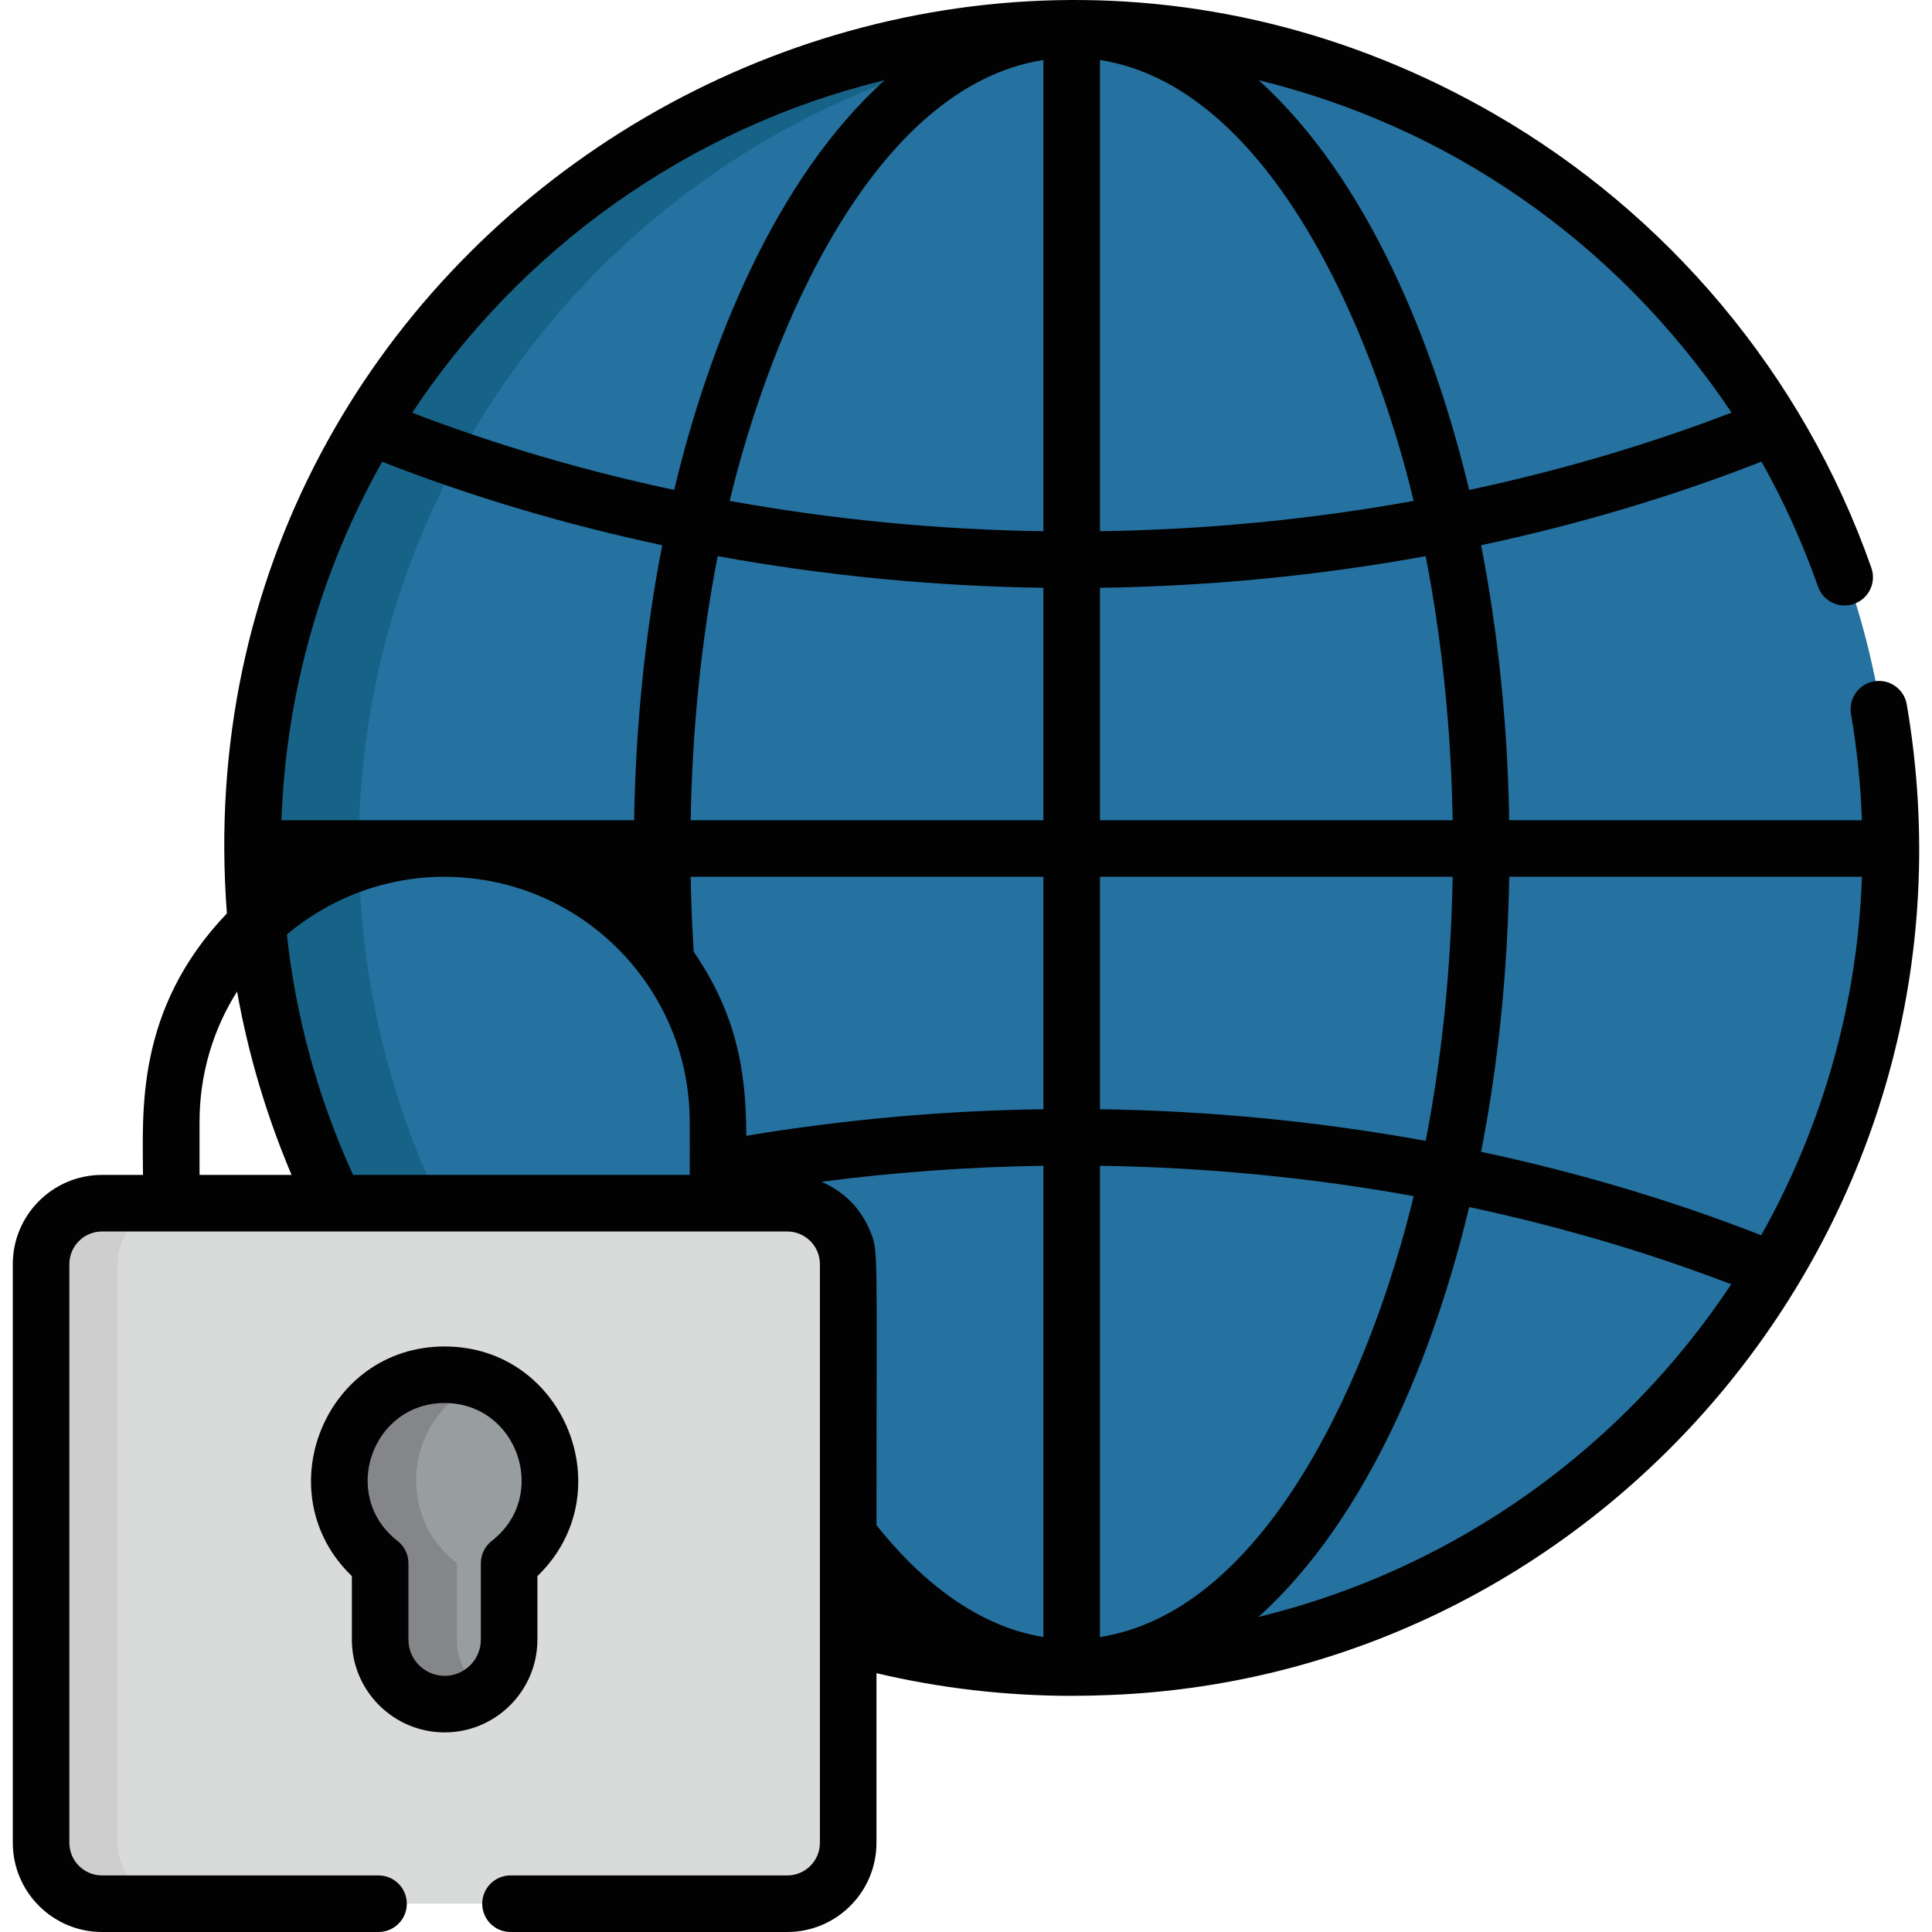
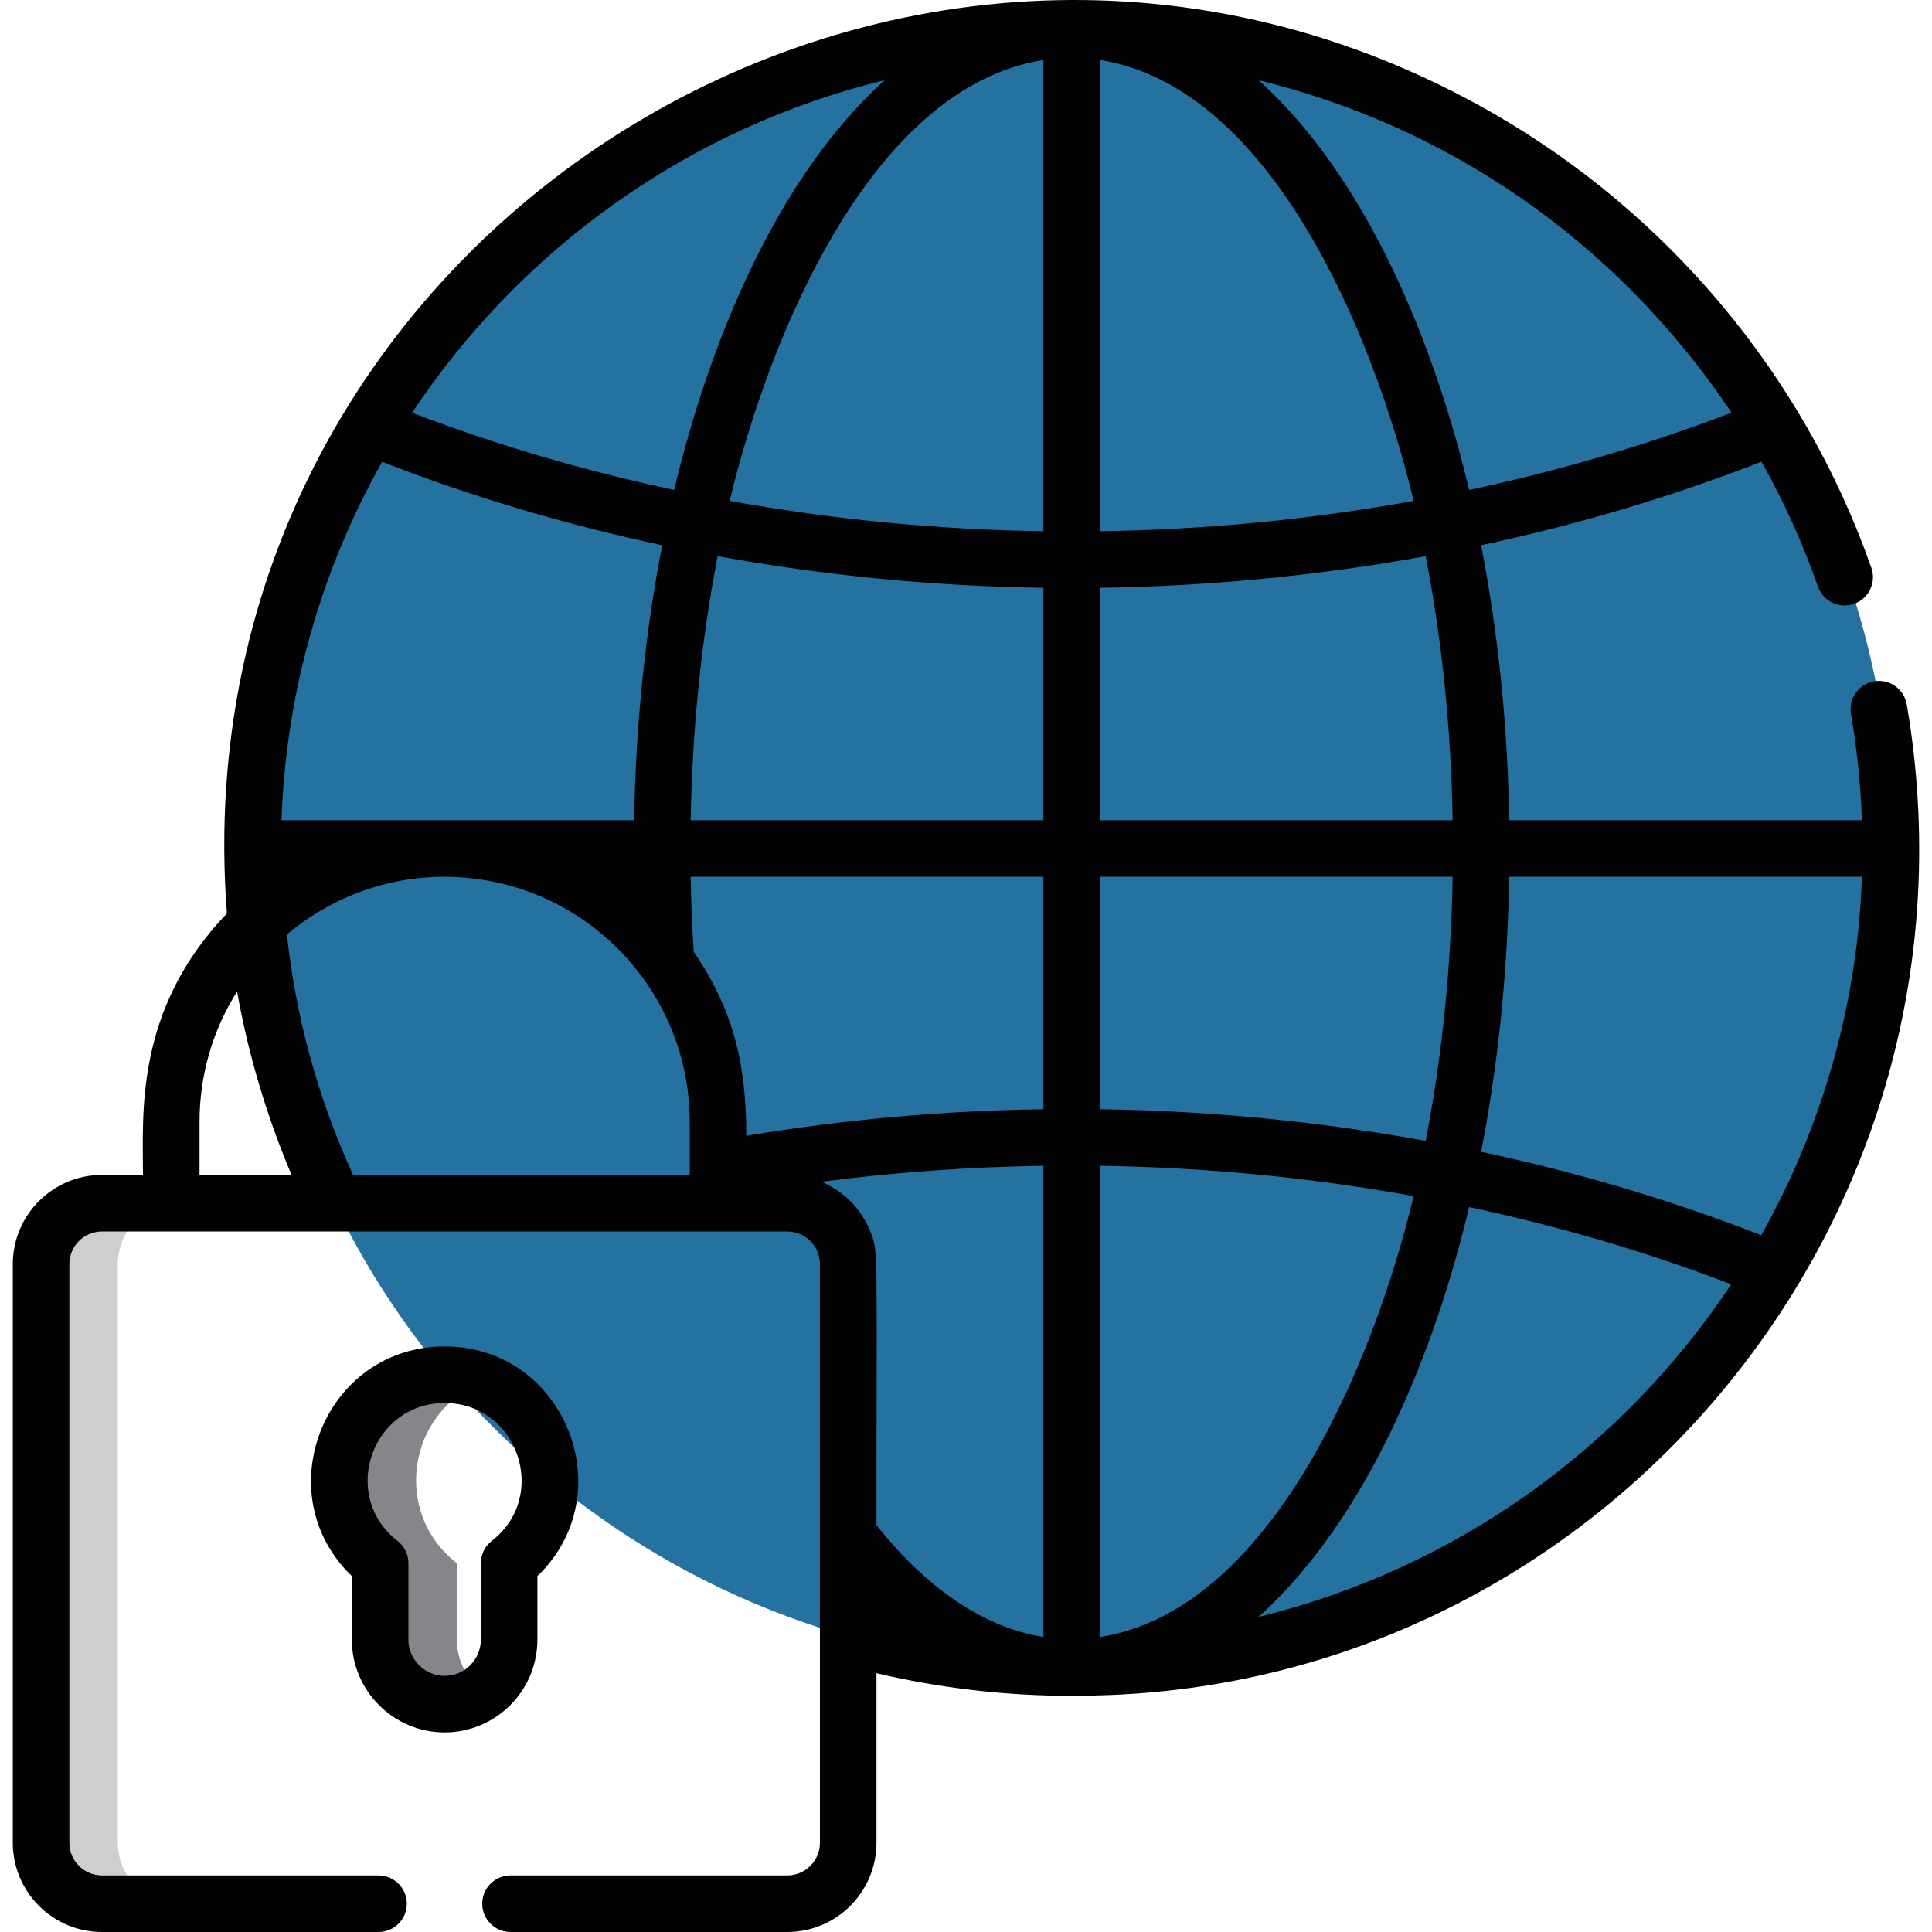
<svg xmlns="http://www.w3.org/2000/svg" version="1.1" id="Capa_1" x="0px" y="0px" viewBox="0 0 512 512" style="enable-background:new 0 0 512 512;" xml:space="preserve">
  <path style="fill:#2571A0;" d="M501.441,224.866c0-167.054-179.125-267.732-320.572-190.89  C93.154,81.626,50.314,181.654,73.433,276.432c24.409,100.184,118.096,172.632,226.525,164.96c0.033,0,0.045-0.003,0.045-0.003  C412.18,433.396,501.441,339.895,501.441,224.866z" />
-   <path style="fill:#176287;" d="M101.239,275.972C69.578,144.409,164.269,16.721,298.307,8.215  C152.624-1.041,38.568,133.5,73.433,276.432c24.33,99.857,117.207,171.798,224.874,165.053  C201.536,435.466,122.852,365.91,101.239,275.972z" />
-   <path style="fill:#D9DBDB;" d="M11.231,488.361c0,8.917,7.227,16.144,16.143,16.144H208.98c8.916,0,16.145-7.227,16.145-16.144  V335.007c0-8.916-7.229-16.145-16.145-16.145H27.374c-8.916,0-16.143,7.229-16.143,16.145V488.361z" />
-   <path style="fill:#989DA0;" d="M118.177,364.323c26.553,0,38.007,33.701,17.088,49.947v20.251c0,9.439-7.651,17.089-17.088,17.089  c-9.441,0-17.09-7.651-17.09-17.089v-20.25C80.137,397.995,91.68,364.323,118.177,364.323z" />
  <path style="fill:#CECECE;" d="M31.217,488.361V335.007c0-8.916,7.227-16.145,16.143-16.145H27.374  c-8.916,0-16.143,7.229-16.143,16.145v153.354c0,8.917,7.227,16.144,16.143,16.144H47.36  C38.444,504.505,31.217,497.278,31.217,488.361z" />
  <path style="fill:#858689;" d="M121.074,434.521v-20.25c-17.237-13.391-13.115-40.344,7.096-48.098  c-18.258-7.004-37.905,6.502-37.905,26.062c0,8.971,4.249,16.93,10.823,22.037v20.25c0,13.945,15.83,21.981,27.082,13.844  C123.876,445.26,121.074,440.223,121.074,434.521z" />
  <g>
-     <path style="fill:#020202;" d="M117.833,459.105c13.556,0,24.583-11.029,24.583-24.584v-16.837   c22.769-21.896,7.278-60.857-24.583-60.857c-31.852,0-47.361,38.95-24.585,60.857v16.837   C93.247,448.077,104.276,459.105,117.833,459.105z M117.833,371.818c19.323,0,27.861,24.596,12.491,36.533   c-1.828,1.42-2.897,3.605-2.897,5.919v20.251c0,5.29-4.304,9.595-9.593,9.595c-5.29,0-9.595-4.304-9.595-9.595v-20.25   c0-2.314-1.069-4.499-2.896-5.919C89.979,396.42,98.488,371.818,117.833,371.818z" />
+     <path style="fill:#020202;" d="M117.833,459.105c13.556,0,24.583-11.029,24.583-24.584v-16.837   c22.769-21.896,7.278-60.857-24.583-60.857c-31.852,0-47.361,38.95-24.585,60.857v16.837   C93.247,448.077,104.276,459.105,117.833,459.105M117.833,371.818c19.323,0,27.861,24.596,12.491,36.533   c-1.828,1.42-2.897,3.605-2.897,5.919v20.251c0,5.29-4.304,9.595-9.593,9.595c-5.29,0-9.595-4.304-9.595-9.595v-20.25   c0-2.314-1.069-4.499-2.896-5.919C89.979,396.42,98.488,371.818,117.833,371.818z" />
    <path style="fill:#020202;" d="M505.311,186.677c-0.699-4.08-4.567-6.823-8.653-6.121c-4.08,0.699-6.82,4.573-6.122,8.653   c1.592,9.287,2.552,18.729,2.89,28.161h-93.468c-0.42-25.277-2.955-49.842-7.448-72.881c25.701-5.473,50.629-12.884,74.309-22.144   c5.872,10.459,10.899,21.517,14.966,33.104c1.372,3.906,5.652,5.962,9.555,4.59c3.906-1.371,5.961-5.648,4.591-9.555   c-18.165-51.747-54.46-94.03-99.794-120.211C240.801-59.432,46.292,61.781,60.132,242.068   c-24.481,25.559-22.243,53.041-22.243,69.298h-10.86c-13.034,0-23.638,10.605-23.638,23.64V488.36   c0,13.034,10.604,23.639,23.638,23.639h73.284c4.14,0,7.495-3.356,7.495-7.495s-3.355-7.495-7.495-7.495H27.029   c-4.769,0-8.648-3.88-8.648-8.649V335.007c0-4.77,3.879-8.65,8.648-8.65c6.803,0,175.295,0,181.606,0c4.77,0,8.65,3.88,8.65,8.65   c0,5.917,0,130.143,0,153.354c0,4.769-3.88,8.649-8.65,8.649H135.29c-4.14,0-7.495,3.356-7.495,7.495S131.15,512,135.29,512h73.345   c13.035,0,23.64-10.605,23.64-23.639v-44.947c16.879,3.977,34.241,6.001,51.733,6.001c1.621,0,3.629-0.03,5.005-0.061   c0.008,0,1.812-0.048,1.819-0.052C424.775,446.032,528.68,323.072,505.311,186.677z M234.483,21.229   c-29.11,26.208-46.756,70.562-55.821,108.608c-23.985-5.106-47.27-11.947-69.437-20.454   C137.993,65.988,182.47,33.88,234.483,21.229z M101.276,122.375c23.653,9.245,48.551,16.646,74.22,22.112   c-4.492,23.039-7.028,47.605-7.448,72.883c-11.108,0-82.957,0-93.455,0C75.808,182.966,85.355,150.649,101.276,122.375z    M52.879,297.311c0-12.803,3.675-24.608,9.949-34.546c2.981,16.755,7.859,33.056,14.438,48.601H52.879V297.311z M182.787,311.367   H93.572c-9.211-20.12-15.138-41.494-17.547-63.717c15.328-12.89,36.538-18.77,58.227-13.183   c26.311,6.88,45.743,29.716,48.232,56.66C182.87,295.177,182.787,296.559,182.787,311.367z M276.512,433.823   c-15.512-2.471-30.643-12.577-44.238-29.634c0-75.485,0.565-72.405-1.731-78.049c-2.269-5.575-6.569-10.235-12.829-12.961   c19.399-2.532,39.072-3.945,58.798-4.233V433.823z M276.512,293.954c-26.503,0.375-52.914,2.739-78.736,7.042   c0-18.216-3.085-32.916-13.932-48.759c-0.423-6.609-0.689-13.262-0.807-19.88h93.475V293.954z M276.512,217.369h-93.474   c0.416-24.321,2.852-47.909,7.151-69.983c28.177,5.137,57.153,7.972,86.322,8.386V217.369z M276.512,140.78   c-28.1-0.411-56.007-3.126-83.141-8.043C204.188,87.7,231.466,22.959,276.512,15.893V140.78z M458.88,109.349   c-22.199,8.525-45.518,15.378-69.538,20.491c-9.048-37.967-26.67-82.347-55.797-108.585   C382.781,33.257,427.795,63.024,458.88,109.349z M291.502,15.895c45.208,7.098,72.415,72.228,83.132,116.844   c-27.131,4.916-55.034,7.63-83.132,8.041V15.895z M291.502,155.772c29.165-0.415,58.139-3.25,86.313-8.385   c4.3,22.073,6.735,45.661,7.151,69.982h-93.464V155.772z M291.502,232.359h93.464c-0.416,24.321-2.852,47.909-7.151,69.982   c-28.174-5.136-57.147-7.971-86.313-8.385V232.359z M291.502,433.834V308.947c28.097,0.411,56,3.125,83.132,8.041   C363.861,361.835,336.606,426.75,291.502,433.834z M333.515,428.502c29.115-26.209,46.76-70.566,55.827-108.614   c23.988,5.106,47.276,11.948,69.446,20.456C430.399,383.171,386.284,415.652,333.515,428.502z M466.738,327.353   c-23.656-9.246-48.557-16.647-74.229-22.114c4.493-23.038,7.028-47.603,7.448-72.881h93.464   C492.404,264.692,483.401,297.766,466.738,327.353z" />
  </g>
  <g>
</g>
  <g>
</g>
  <g>
</g>
  <g>
</g>
  <g>
</g>
  <g>
</g>
  <g>
</g>
  <g>
</g>
  <g>
</g>
  <g>
</g>
  <g>
</g>
  <g>
</g>
  <g>
</g>
  <g>
</g>
  <g>
</g>
</svg>